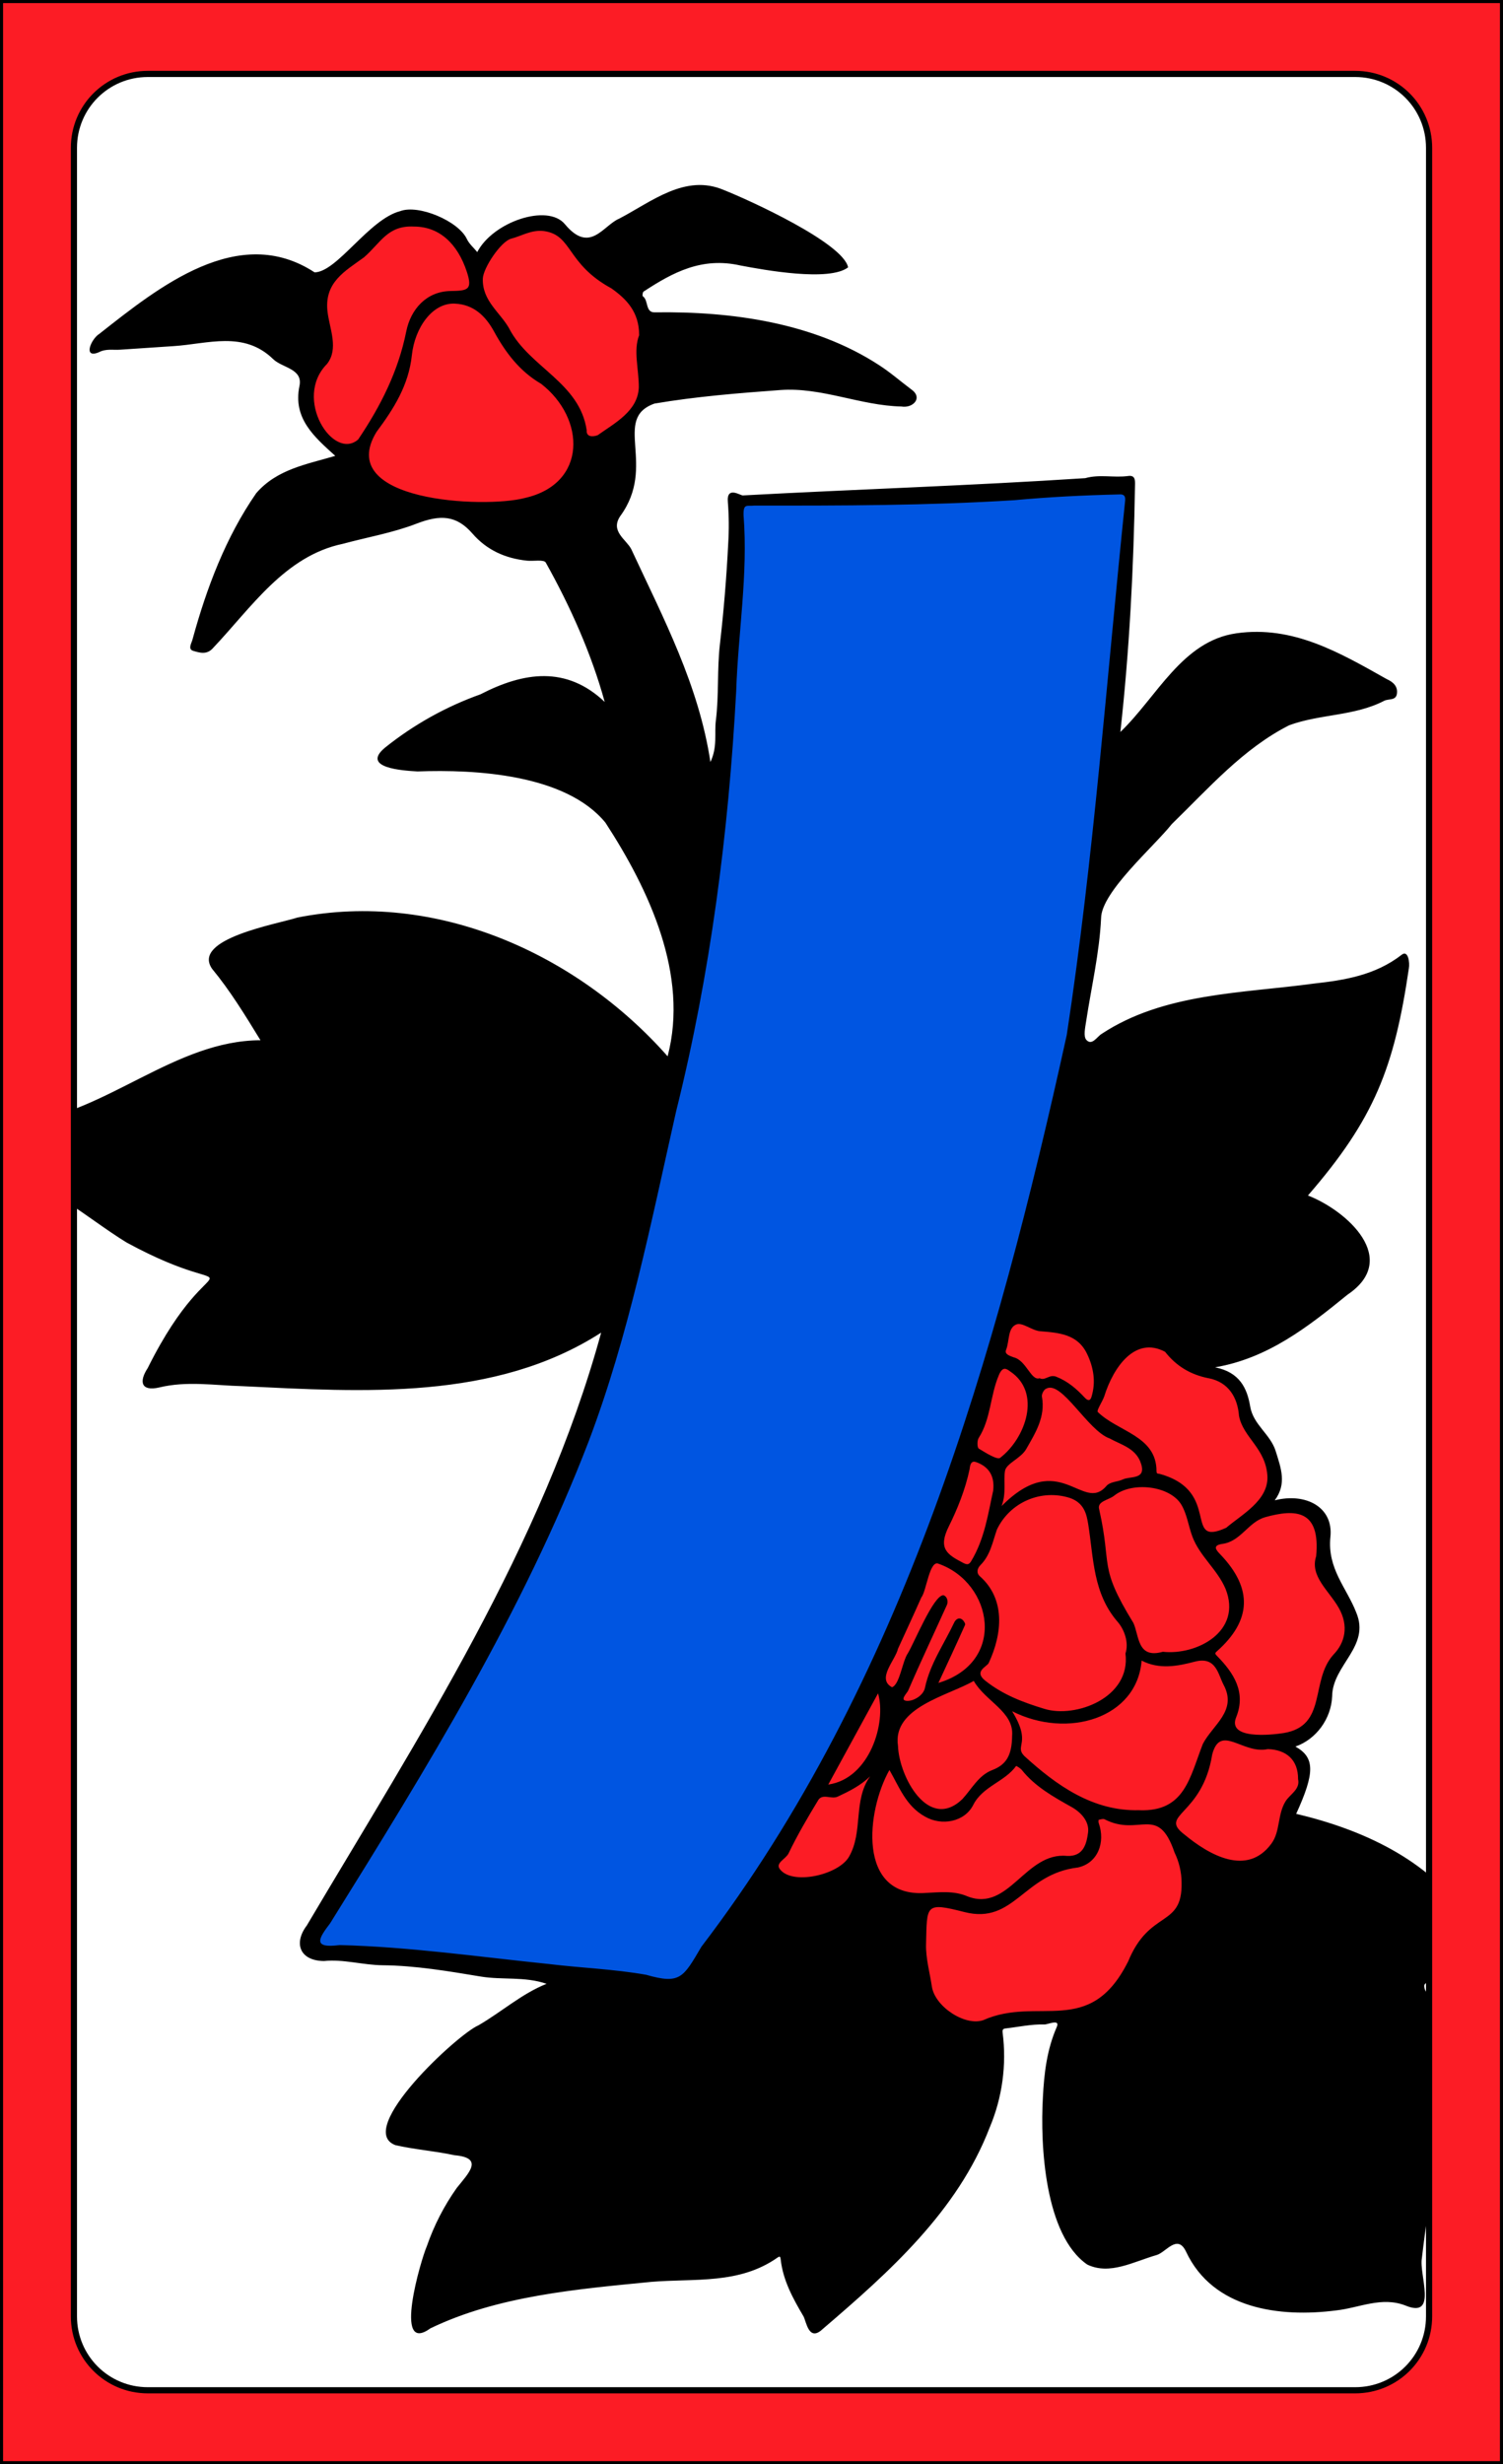
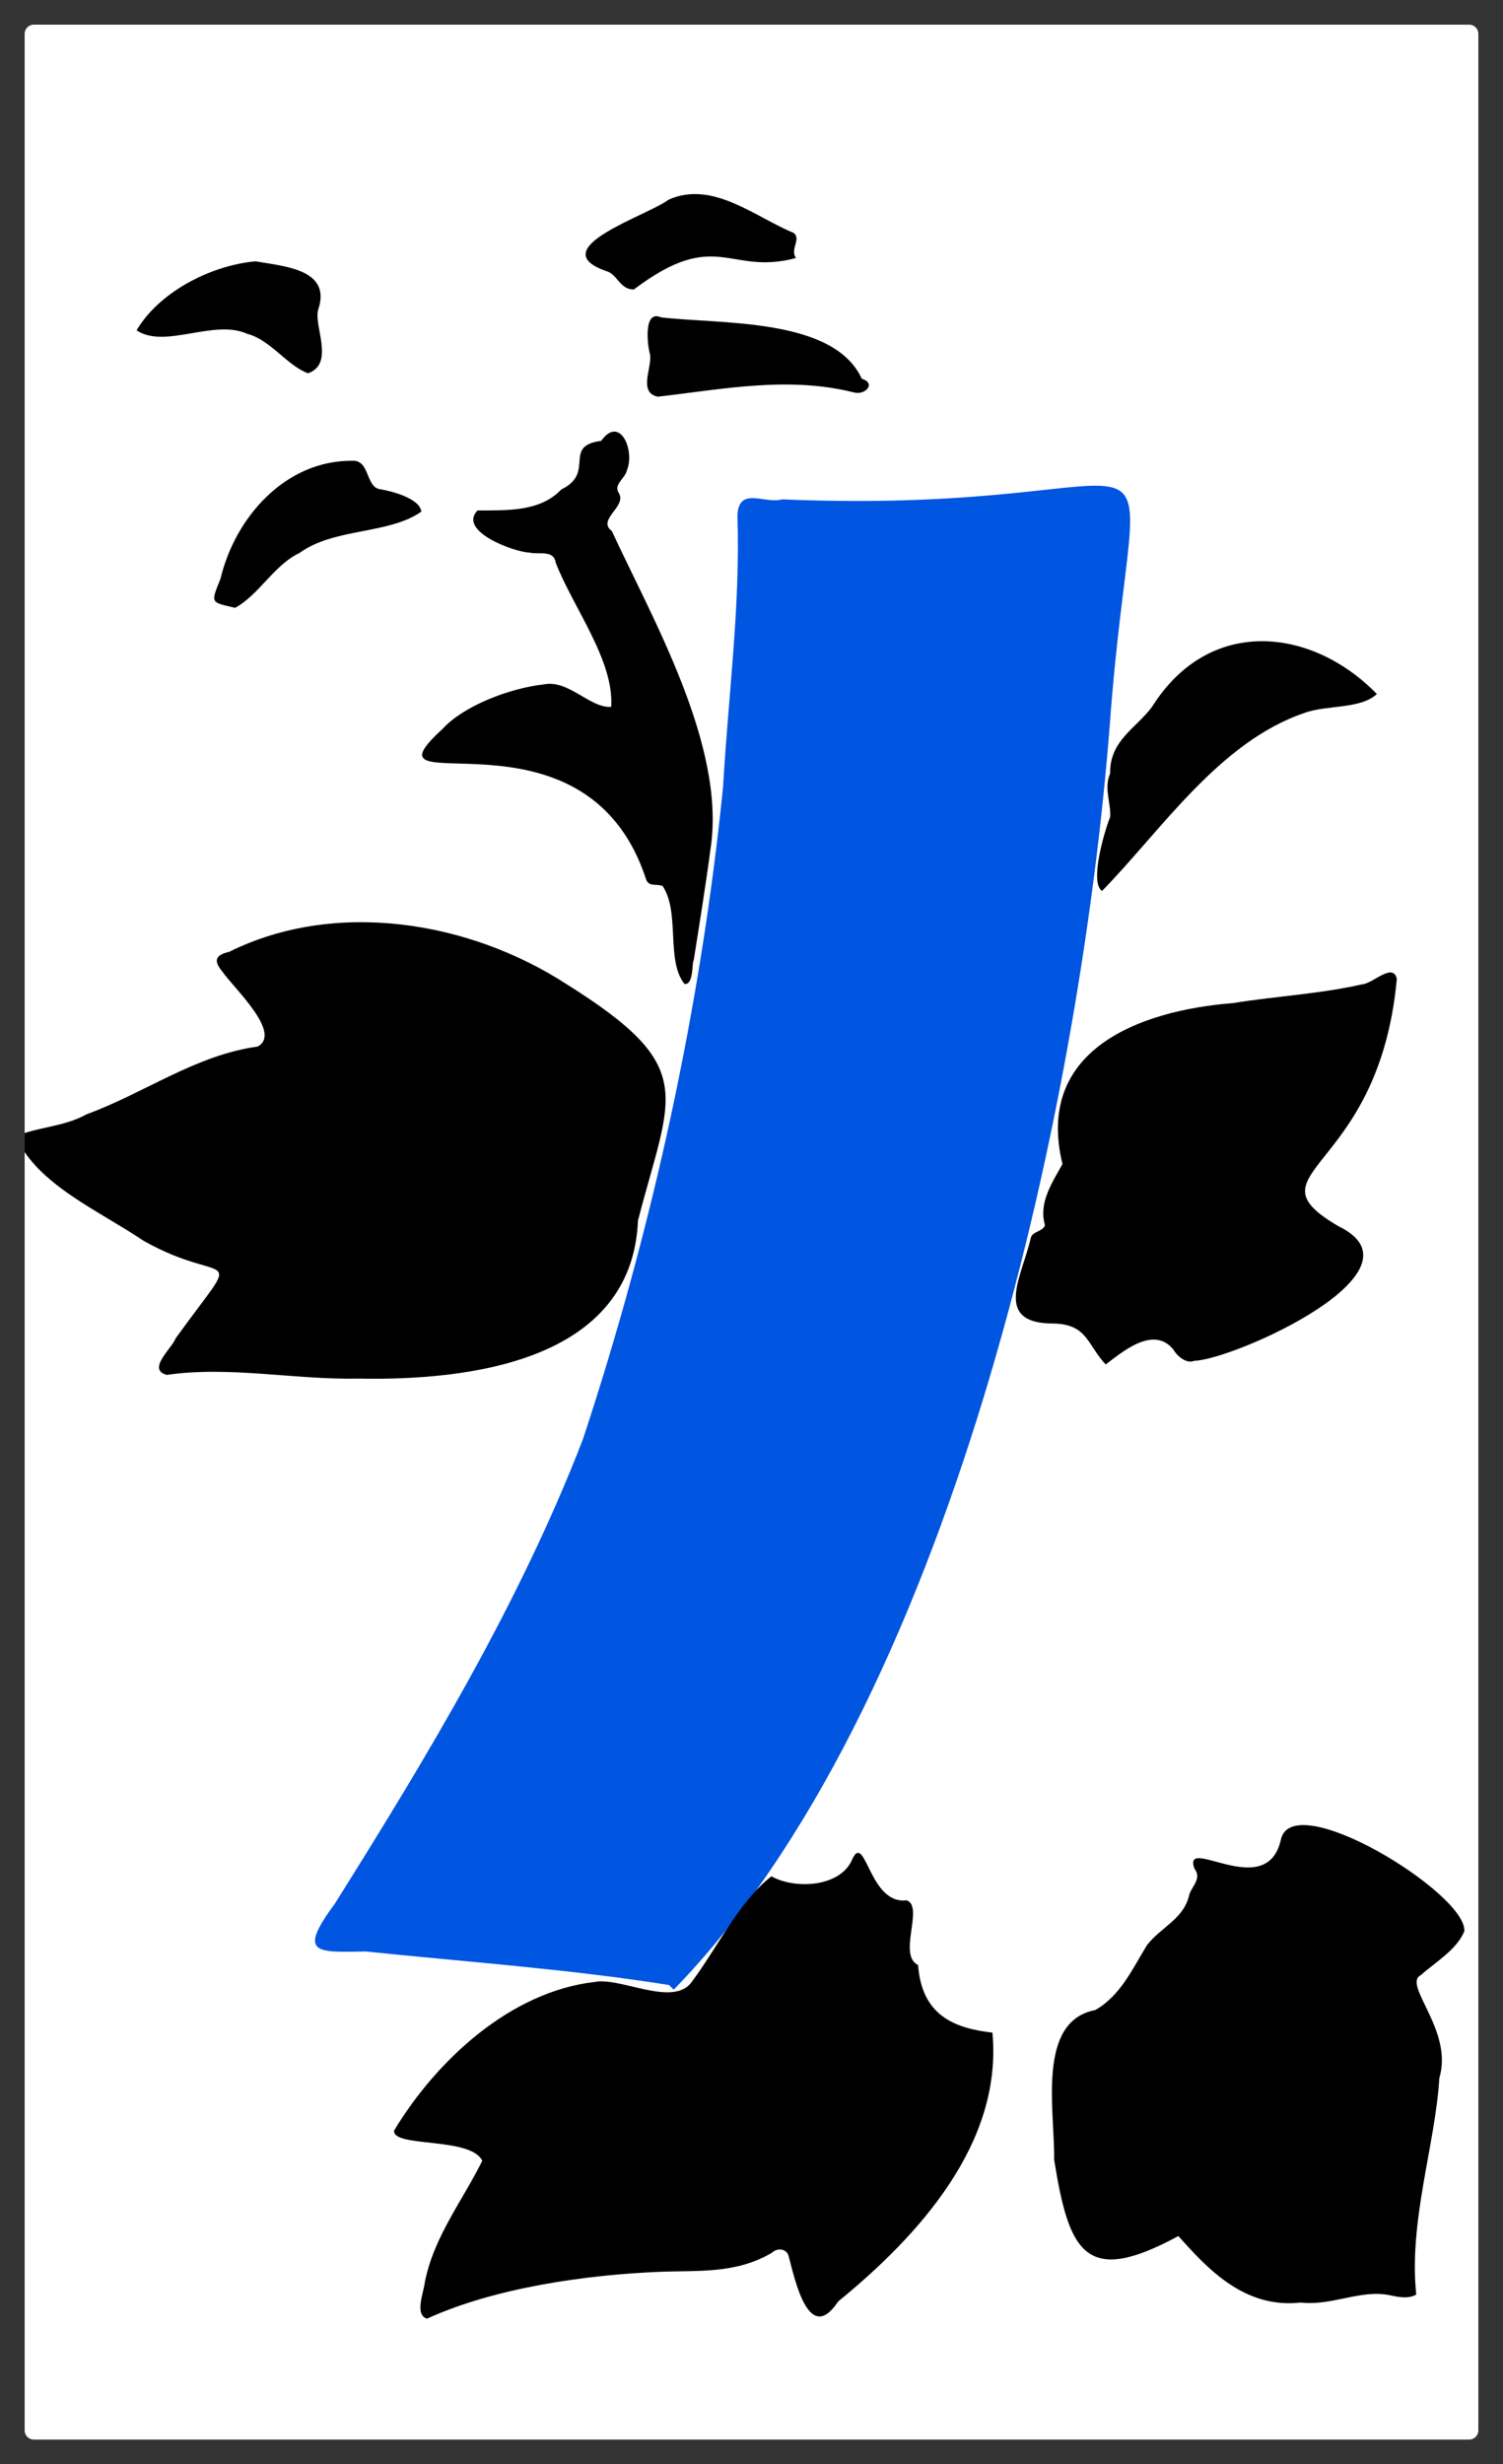
<svg xmlns="http://www.w3.org/2000/svg" version="1.1" viewBox="0 0 976 1600">
  <rect x="0" y="0" width="976" height="1600" fill="#333333" stroke="none" />
  <defs>
    <style>.cls-1{fill:none;}.cls-2{fill:#fff;}.cls-3{clip-path:url(#clip-path);}.cls-4{fill:#0055e1;}.cls-5{fill:#000;}.cls-6{fill:#fc1c25;}.cls-7{fill:#000;}.cls-8{fill:#000;}</style>
    <clipPath id="clip-path">
      <path class="cls-1" d="M960,22V1578a6,6,0,0,1-6,6H22a6,6,0,0,1-6-6V22a6,6,0,0,1,6-6H954A6,6,0,0,1,960,22Z" />
    </clipPath>
  </defs>
  <g id="Paper_Backing" data-name="Paper Backing">
    <path class="cls-2" d="M960,22V1578a6,6,0,0,1-6,6H22a6,6,0,0,1-6-6V22a6,6,0,0,1,6-6H954A6,6,0,0,1,960,22Z" />
  </g>
  <g id="Wikipedia_Cropped" data-name="Wikipedia Cropped">
    <g class="cls-3" clip-path="url(#clip-path)">
      <path class="cls-4" d="M434.47,1288.88c-65.17-10.39-131.57-15-197-21.8-31.77.49-44.58,2.15-20.15-30.85,60.57-96.47,120.21-195.52,161.2-301.72C423.65,798.07,455.3,653,469.59,510.36c3.29-58.52,11.3-117.11,9.26-175.64.85-19.33,17.88-7.23,28.91-10.49,274,11.47,229.55-79.86,212.94,145.82C701,724.1,616,1108.86,437.47,1291.88Z" />
      <path class="cls-5" d="m277.27 1505.5c-8.3-2.54-2.08-17-1.43-23.51 5.72-29.48 24.42-52.92 37.32-79-7.41-15.81-58.8-8.33-57.2-19.73 27.73-45.9 75.68-90 129.78-96.32 16.78-3.54 49.71 15.79 62.62 1 17.2-22.61 31.31-53.17 52.57-69.66 15.65 8.74 45.5 7 52.71-11.56 8.42-16.9 11 30.19 35 27.13 11.74 3.68-6 35.78 7.52 42 2.41 32.69 23.4 41.06 48.28 43.92 6.78 71.68-47.63 131.7-100.2 174.6-19 28.72-28-14-32.13-29.54-1.4-5.09-7.59-5.36-10.92-2.09-23.74 14-48.62 11.26-73.71 12.37-46 1.93-105.8 10.09-150.21 30.39zm567.37-10.46c-36.58 4.09-60.44-21.94-79.46-43.19-60.1 32.6-70.94 11.23-80.66-49.64 0.55-31.1-11.74-89.79 26.74-97.11 16.3-9.34 24-26.48 33.57-42.16 9.54-12.19 24.15-16.91 27.56-33.18 2.18-5.65 8-10.33 3.25-16.45-8.1-22.56 46.36 21.67 56-18.24 6.4-36 121.17 34.39 119.25 58.88-5 12.1-18.76 20-28.22 28.47-12.33 6.06 21.32 35.85 12 66.73-2.65 43.64-20 93.09-15 140.67-4.65 2.83-10.65 1.84-16.23 0.65-19.6-4.43-37.92 6.89-58.8 4.57zm-611.77-599.92c-41.21 0.86-84-8.35-124.5-2.41-13.32-3.43 3.23-17.14 5.71-23.76 45.37-62.89 34.26-32.3-20.77-63.27-29.45-19.85-69.07-36.48-83.06-67.79 13.48-6.15 31.34-6.16 45.93-14.38 37.58-13.69 70.7-38.4 111.16-44 16.17-8.84-15.89-38.28-23.1-48.87-6.55-7.84-3.1-10.81 4.55-12.61 68.94-34.23 155.89-20.13 219.38 21.14 86.28 54.16 67.34 70.83 46.11 153.4-3.91 91.47-109.82 103.91-181.41 102.55zm485.13-9.18c-12.11-12.92-11.77-26-33.74-26.58-40.26 0.16-20.26-31.32-14.98-55.32 0.92-4.7 7.9-4.15 9.29-8.55-4.26-14.61 4.64-27.5 11.37-39.69-17.9-73.38 48.45-99.56 110.91-104.52 27.9-4.53 56.32-5.89 83.87-12.21 6.39-0.21 20.09-14.58 22.33-3.4-11.82 127.4-99.48 124.48-37.79 160.58 60.32 29.12-67.77 86.52-93.77 87.33-5.41 2.25-11.61-3.75-13.44-7.18-13.15-16.45-34.05 2.16-44.05 9.54zm-273.55-247.1c-12.15-15.21-2.71-46.27-14.12-63.5-4.1-1.85-9.24 1-11-5-39.77-120.48-190.17-43.86-132-97 13.58-15 43.7-26.53 65.63-28.93 16.23-3.42 30 15.45 43.93 14.57 1.94-30.22-24.57-64.18-36-93.52-1.3-8.77-10.91-5.13-17.11-6.68-9.51-0.23-46.74-13.73-33.71-27.32 20.18-0.08 40.81 0.7 54.44-13.67 22.47-10.81 0.45-28.34 25.89-31.53 12-16.94 22.1 5.93 16.67 19.19-1.2 5.44-9.15 9.17-5.05 15 4.8 8.81-14.6 16.92-4.71 24.36 25.65 55.67 73.81 138.63 64.26 205.07-3.24 24.59-7.35 50-11.15 73.94-1.19 0.12 0.3 16.04-5.97 15.02zm271.17-60.34c-8.12-5.31 1.32-38.23 5.25-48 0.71-8.85-4.2-18.6 0-28.25-0.35-21.45 16.81-29.29 27.22-43.29 37.26-59.34 104-51.55 146-8.34-10.67 10-33.06 7-47.09 12.32-55.37 18.78-93.35 76.77-131.38 115.56zm-562.94-183.84c-15.88-3.77-16.08-2.64-9.5-18.83 9.4-39.77 42.07-77.14 85.85-76.65 11.11-0.43 8.42 16.95 17.59 18.43 7.8 1.26 25.93 6 27 14.57-21.05 14.95-56.51 10.38-79.17 26.89-16.45 7.72-26.28 27.2-41.77 35.59zm274.5-137.08c-13.72-2.77-2.49-20.91-5.42-28.75-1.38-5.92-3.87-27.81 7.56-22.76 39.21 4.56 112.06 0.1 130.29 39.85 9.57 2.92 2.27 10.85-5 8.91-42.47-10.69-84.44-2.24-127.43 2.75zm-227.18-15.21c-13.58-5-24.44-21.76-39.32-25.56-21.7-9.94-53.52 10-72-2.3 14-23.88 46.46-41.91 77.14-44.83 19 3.24 49.19 5.26 41 30.79-3.82 9.87 11.18 35.73-6.82 41.9zm211.63-54.42c-9.32 0.11-10.7-10.08-17.91-11.9-42-14.67 26.75-36 40.42-46.38 28.5-12.79 56.1 11.19 81.22 21.56 5.16 4.14-2.56 10.5 1.52 16.3-43.73 11.73-51.42-20.22-105.27 20.42z" />
-       <path class="cls-6" d="M633.56,1316.37c-54.08-6.51-24.68-65.79-39.62-83.41-24.41,3.54-27-36-39.77-24.51-6.47,16.27-66.56,22.9-48-4.44,26.42-45.13,53.06-87,73.37-135.3,20.1-42.11,36.74-85.92,51.5-128.64,3.18-19.68,13.27-41.58,18.51-60.32-.87-11.63,5.37-31.48,20.37-21.57,14.41,5.43,30.87.54,39.61,19.06,2.25,3.94,2.46,10.69,8.31,10.6C728,882.67,734,869,746.41,871c16.06-.74,22.21,19.35,39.26,19.85,13.31,2.64,21.67,12.82,22.92,27.93,4,12.71,19.59,26.5,18.48,39.95-10.22,32.35,12.27,11.39,26.1,25.65,11.45,16.94-1.68,38.38,19.74,57.63,6.85,12.16,5.34,25.21-4.07,34.91-12.73,14.88-5.47,43.09-27.58,50.06a6,6,0,0,0-1.61,10.13c10.19,8.52,9.6,26.46-1.47,34.47-5,8.4-3,19.45-9.35,27.73-19.44,33.18-57.82-12-59.38,10.09,11.87,37.35-24.31,39.31-33.51,66.26-21.91,48.37-64.9,26.59-102.38,40.67ZM311.94,329.91c-30.29.11-70.69-5.57-79-36.6-29.54-.17-44.32-37.38-23.67-59.58,6.32-8,.72-20.47-.47-30.38-7.88-18.87,42.64-62.18,57.86-59.92,26.62-7.76,36.2,37,47.73,24.23,10.37-17.29,22.16-21,39.37-21.61,22.91,5.43,24.21,29.56,45.62,37.91,27.88,20.25,16.2,31.55,18.69,55.27,6.05,22.87-13.93,42.46-33.07,47.93-3.66-.65-7.8,1-8.27,5.13C373,321.88,338.84,331.41,311.94,329.91Z" />
-       <path class="cls-7" d="m923.33 1466.2c-2 10.58 10.54 39.52-10.63 30.78-15.55-6.08-30.18 1.56-45.15 3.18-36.5 4.68-79.83-0.86-97.32-38.07-5.63-12-13 0.34-19.21 2.11-14.89 4.26-30.32 13.21-45 6.16-27.57-19.07-30.61-77.36-28.8-108.54 0.78-15.46 2.54-30.87 9-45.69 2.41-5.51-5.85-1.58-8-1.65-8.38-0.28-16.82 1.62-25.26 2.58-1.92 0.22-2.07 1.19-1.89 2.7 2.697 20.991-0.229 42.321-8.48 61.81-20.83 54.17-65.13 93.65-108.29 130.6-9.23 8.84-10.74-5.13-12.59-8.26-6.71-11.38-13.29-23.28-14.76-36.94-0.16-1.48-0.4-2.32-2-1.17-25 17.61-53.9 13.44-82 15.8-47.93 4.72-99.63 9-143.46 30.18-24.69 17.89-5.95-45.15-2.33-53.31 4.66-13.484 11.213-26.238 19.46-37.88 7.9-9.84 17.81-19.54-1.54-21.22-12.65-2.76-25.72-3.65-38.33-6.55-26.66-10 40.41-72 53.84-77.74 15-8.64 28.19-20.58 44.33-27-14.15-4.9-28.65-2.38-42.74-4.72-21.07-3.5-42.39-7.12-63.63-7.33-13-0.12-25.44-4.06-38.21-2.74-15.6-0.19-19.91-11.47-11.09-23.12 72.75-122.84 153.24-246.44 191.12-384.9-69 44.37-154.6 38.51-233.09 34.76-18-0.48-36-3.52-53.92 0.85-12 2.72-13.1-4-7.45-12.58 44.49-89.49 67.23-37.48-13.76-81.58-13.31-8.18-25.86-18-38.93-26.33-14.93-9.54-25.8-21.93-36.52-35-9-10.91-4.77-16.53 8.59-16.5 54.32-6.87 98.71-53.35 153.85-53.46-10.14-16.56-19.71-32.21-31.44-46.41-13.49-19.55 42.58-29.05 55.44-33.26 89.72-17.78 181.25 23.17 240.39 90.09 13.88-52.74-12-108.1-40.41-151.73-25.82-31.44-84.31-34.63-122.06-33.23-9.42-0.54-37.08-2.24-20.95-15.52 18.566-14.877 39.483-26.554 61.89-34.55 28.11-14.52 55.76-18.65 80.67 4.94-8.64-31.41-22.38-62.08-38.29-90.51-1.3-2.11-8-0.77-12.21-1.21-13.94-1.46-26-6.8-35.34-17.55-10.4-12-20.86-12.46-36.37-6.47-15.32 5.93-31.82 8.76-47.77 13.07-37.77 7.89-59.52 41.49-84.46 67.79-4 4.49-8.73 2.91-12.74 1.73-3.71-1.09-1.09-5-0.48-7.4 9.08-33.25 21.57-66.43 41.39-95 13.51-15.62 32.87-18.74 51.31-24.21-13.62-12.33-27.71-24.34-23.22-45.53 2.21-11.12-11.23-11.58-17.1-17.28-19.14-18.61-42.51-9.88-64.65-8.45-11.633 0.753-23.253 1.53-34.86 2.33-4.54 0.31-9.1-0.78-13.64 1.63-10.5 4.44-5.31-8.42 0.27-11.93 38.51-30.32 90.37-72.27 139.78-39.92 14.65-0.23 35.38-34.61 55.62-39.76 11.87-4.5 37.79 6.43 43.26 18.11 1.49 3.18 4.46 5.68 6.74 8.48 10.21-19.66 45.65-31.66 56.88-18.15 16.34 19.72 24.87 0.73 35.45-3.64 20.83-10.87 42.76-29.28 67.86-18.48 16.43 6.5 77.37 34.3 80.63 50.18-12.26 9.45-54.52 1.72-69.91-1.2-25.05-5.67-43.85 4.44-62.92 16.95-0.6 0.4-0.87 2.72-0.49 3 3.89 2.66 1.42 10.82 8 10.47 49.79-0.71 103.07 6.69 145.36 34.23 7.35 4.72 14 10.56 21 15.8 7.7 5.4 1.2 12.4-6.49 11.11-26.61-0.6-51.74-12.65-78.54-10.69-27.34 2-54.75 4.21-81.72 8.78-27.72 9.83 1.81 40.24-22.3 73.14-6.54 9.82 3.87 15 7.19 21.36 21 45.13 43.85 88.28 51.41 138.24 4.71-9.94 2.49-18.65 3.53-26.94 2.06-16.43 0.75-33.24 2.63-49.49 2.52-21.79 4.3-43.68 5.4-65.48 0.562-8.934 0.485-17.897-0.23-26.82-1-10.8 8.14-4.26 9.73-4.37 74.1-4 148.46-6.37 222.34-11.21 9.34-2.66 18.66-0.12 27.93-1.41 4.53-0.64 4.47 2.8 4.38 6-0.85 53.61-3.6 106.92-9.5 160.23 23.78-22.8 40.16-59.11 75.33-64.09 36.8-5.23 67.07 12.55 97.71 29.78 4.27 1.91 7.31 4.82 6.5 9.69-0.72 4.34-5.45 2.92-8.21 4.36-19.29 10-41.58 8.51-61.68 15.87-30 15.19-52.39 41-76.24 64.17-11.61 14.64-45.75 44.09-45.93 61.09-1.07 22.63-6.32 44.65-9.7 66.94-0.62 4.08-1.91 9.91 0.14 12.12 3.64 3.92 6.86-2 9.8-3.84 40.37-26.71 91.23-26.37 137.7-32.72 20-2.2 40.14-5.4 57.29-18.75 4.2-3.28 5.31 5.17 4.63 8.85-9.49 64.49-22.41 97.71-65.53 147.47 25.4 9.89 60.13 41.25 25.68 64.41-26 21.22-51.89 41.34-86 47.16 16 3.16 20.84 13.59 22.82 25.45s13.13 17.91 16.57 29 7.31 21.18-0.63 31.9c20.24-5.1 38.15 4.45 36.15 23.73-2.15 20.64 10.59 33.13 16.76 49.1 9.34 22.23-15.45 34-15.64 54.47-0.61 14.49-10.29 27.85-23.84 32.59 12.68 7.1 12.72 16.92 0.49 43.67 42.67 10.1 85.42 29.37 111.13 66.67 6.11 8.42-0.73 23.87-10.56 29.14-6.5 3.49-11.61 9.62-17.07 14.85-0.67 0.63-0.19 3.38 0.64 4.53 11.41 15.84 17.31 33.45 15 52.89-4.98 40.15-12.84 80.09-17.51 120.41zm-498.33-1239.8c43-2 85.85-5.66 127.14 11.3-10.49-9-21.85-14.4-32.6-15.86-29.66-6.11-58.9-12.93-89.53-10.87-1.6 0-4-3.31-4.38-1.19-1.08 5.39-0.78 11.07-0.63 16.62zm0 24c0.56 2.39 0.13 3.6 3.63 3 20.33-2.93 40.92-4.12 61.24-7.17 13.45-2 26.95-2.7 40.2 0.22 9.51 2.1 18.69 5.44 30.25 4-36.09-18.1-75.89-19.93-115.4-15.78-10.92 1.38-24.68-4.37-19.92 15.74zm398.37 885.26c-16.4 3.65-30.88-16.8-36.2 3.52-6.46 40.07-35.34 38.85-18 52 16.13 13.34 40.71 27.36 56.45 5.86 5.83-7.89 3.84-18.88 9.18-27.46 3-4.74 9.59-7.72 8.13-14.39 0.07-12.64-7.71-19.08-19.59-19.52zm-292.11 33.27c-6.82 11.22-13.49 22.6-19.17 34.42-1.78 3.7-8.63 6.18-5.79 10.12 7.81 10.86 38.14 4 45-7.85 9.43-16.4 2.48-36.43 13.72-52.25-6.3 6.11-13.58 9.66-21 13.16-4.25 1.98-9.91-2.32-12.79 2.41zm38.94-69.48c-11 20.14-21.69 39.69-32.35 59.26 26.95-3.89 37.9-40.13 32.32-59.25zm-70.44 123.22c-4.86 5-10 10.91-13.25 16.92-9.16 17.07-23 30.51-34.15 48.87 4.33-4.47 8-2.05 11-2.66 53.89-13 63.78 39.66 93.77 18 17.78-16.62 36.17-39.83 31.08-66-18.29-2.27-26.48-14.12-30.55-30.87-0.59 13.21-31 24.52-41.9 21.09-5.43-2.27-14.32-7.1-16.03-5.34zm100.58 6.45c9.3-0.39 18.9-1.74 27.94 2.19 26.86 10.45 37.51-29 64.64-26.27 10.81 0.49 12.67-8.14 13.62-15.09 1-7.17-4.49-13.18-10.66-16.64-11.93-6.71-23.79-13.28-32.49-24.26-1.028-1.012-2.222-1.841-3.53-2.45-7.48 10.41-21.71 13.17-27.87 25.34-5.61 11.09-20.53 13.81-31.34 7.55-12.33-6.84-16.63-19.06-23.08-30.25-14.9 26.43-21.1 82.32 22.74 79.89zm130.52-155.59c2.32-7.15-0.85-15.56-5-20.36-16.15-18.58-15.66-41.26-19.17-63.25-1.08-6.72-2.59-14-11.85-17.28-18.719-6.021-39.006 2.731-47.47 20.48-2.82 8.12-4.27 16.64-10.61 23-2.39 2.41-2.74 5.33-0.43 7.37 16.5 14.63 14.75 36.87 5.72 56.26-1.15 2.47-9.92 5.39-2.32 11.45 11.56 9.22 24.57 14.12 38.54 18.37 20.1 6.18 56.22-7.16 52.56-36.03zm-98.5 17.87c-16.89 9.74-53 17.13-49.23 42.21 0.69 19.89 19.75 55.55 41.73 34.62 6.15-6.67 10.61-15.53 19.37-18.89 9.2-3.52 12.85-9.51 13-22.28 1.35-15.64-17.23-22.24-24.9-35.65zm103.46-38c4.06 8.36 2.37 23.87 19.28 19.09 22 2.41 51.84-13.18 40.71-40.92-5.38-12.63-16.79-21.15-21.54-33.94-2.53-6.82-3.47-14.47-7.1-20.58-7.38-12.42-32-15.3-43.71-5.88-3.5 2.8-11.18 3.57-9.71 8.77 8.53 37.6-0.75 36.28 22.04 73.51zm4.7-104.3c-3.6-8.92-12.45-11-19.88-15.09-14.33-5-31.3-38.17-41.35-32.31-1.37 0.45-3 3.55-2.7 5.12 2.39 13.16-4.17 23.46-10.17 34-3.51 6.2-13 9.29-13.8 14.24-1.1 6.6 1 14.23-2.2 22.81 37.58-37.82 52.58 4.62 67.86-12.82 2.53-3.15 7.46-2.79 10.78-4.43 4.66-2.34 16.27 0.52 11.43-11.47zm-34.62-70.05c-6.17-12.88-18.23-13.69-30.49-14.7-5.32-0.45-11.49-5.94-15.42-4.4-5.74 2.24-4.38 10.86-6.69 16.53-1.16 2.87 2.44 3.83 4.87 4.81 8.33 1.92 11.33 15.53 16.94 13.58 3.59 1.84 6.22-2.71 10.73-1 7.61 3 13.23 7.9 18.52 13.57 1.86 2 3.52 2.4 4.37-0.32 3.02-9.7 1.44-19.18-2.83-28.07zm-57.26 13.79c-5.67 13.26-5.16 28.37-13.11 40.83-1.1 1.71-1 6.24 0.07 6.91 4.43 2.71 12.1 7.48 13.85 6 16.5-12.66 27.2-42.39 6.44-56.18-2.51-1.88-4.81-3.29-7.25 2.41zm-15 56.44c-3.72-1.26-3.82 3.62-4 4.61-2.74 13.05-7.88 25.89-13.5 37.16-7.24 14.51-1 18.32 9.13 23.63 2.55 1.34 3.88 1.44 5.3-0.9 9-14.83 11.18-31.71 14.39-46 1.04-9.65-2.96-15.6-11.32-18.53zm-23.93 66.17c-6.09-3.32-8.06 17.7-11.43 21.77-4.93 11.15-10.08 22.2-15.15 33.29-1.78 7.6-14.09 19.56-3.88 25 5.09-1.84 6.66-16.86 10.31-22.09 4-6.57 16.83-38 23.07-37.63 2.12 0.47 3.4 3.78 2.28 6.25-8.36 18.51-17.07 36.88-25.12 55.53-0.78 1.82-5.75 6.34-1.11 6.78 4.25 0.41 10.88-3.33 11.94-8.39 3.27-15.65 12.42-28.45 19-42.47 0.75-1.6 2.77-3.77 5.22-1.91 1 0.74 2.18 2.68 1.85 3.43-5.59 12.52-11.4 24.93-17.31 37.7 44.54-13.43 35.39-64.72 0.33-77.29zm130.07 159.91c29.63 1.16 32.78-21.26 41.32-43.06 6.37-12.32 22.49-21.49 13.48-38.33-3.61-6.77-4.81-18.68-18.63-15.09-11.35 3-23.22 5.24-34.61-0.67-3 37.42-48.05 51.15-84.1 32.88 12.93 21 1.32 22.18 7.84 29 20.92 19.12 44.73 36.1 74.7 35.24zm81.77-190.23c-10.84 3-15.8 15.66-27.62 17.28-7.16 1-4 4.24-1.36 7 21 22 20.26 42.77-2.46 62.86-1.31 1.16-1.13 1.59 0.2 2.94 10.86 11.05 18.91 23.45 12.5 39.59-6.24 14.79 22.49 11.74 30.67 10.47 28.76-4.69 17-34 32.49-51 7.43-7.67 10-18.52 3.45-30.16-6.39-11.33-19-20.65-14.75-33.65 2.88-30.34-13.47-30.81-33.12-25.36zm-36.66-90.23c-11.74-2.32-20.95-7.81-28.32-17.18-19.44-10.41-33.63 10-39.53 29-1.3 3.56-5.12 9.16-4.17 10.08 13.13 12.9 38.13 15.42 38.13 38.43 0 2.12 1.33 1.44 2.49 1.88 40.05 11.35 14.43 47.72 42.78 34.86 10-8.56 27-17.43 26.77-32.88-0.68-18.66-15.9-25.56-18.48-39.89-0.94-11.85-6.79-21.78-19.67-24.33zm-84.7-198.63c-4.47 15.55-9.5 32.46-10 48.63 9.35-13.52 16.27-28.85 24.91-42.85 0.77-1.32 2.84-1.89 4.3-2.82 0.37 2 1.68 4.4 1 5.82-8.77 17.56-18 34.9-26.77 52.47-4.72 9.44-11.39 18.12-12.79 29.9 13.73-7.12 26.75-13.68 39.56-20.62 4.08-2.21 10.2-4.88 10.93-8.3 3.47-17.2 33.53-73.91 52.31-73.06-0.09 1.32 0.35 3.24-0.36 3.88-18.83 18.59-27.6 41.21-41.36 64.4 41.21-22.16 77.08-48.67 113.14-77.81 2.55-2 5.21-4.53 8.81-1.93 1.56 1.12 1.48 2.45 0 3.72-26.09 24.79-51.06 41.65-82 63.76 19.35-2.32 35.87-4.38 52.42-6.22 2.1-0.23 5.5-0.06 6.24 1.17 4.36 7.1-26.11 7.27-30.72 10.94-15.66 5.88-33.3-7.11-47.94 5.72-23.8 15.93-50.51 27.44-75.35 41.75-0.82 0.44-3.51-0.79-2.36 1.7 8.08 5.47 19.55 7.21 29 9.7 7.27 1.25 15.55 7.78 21.35 3.64 20.71-14.13 44.66-26.95 70.37-26.91 5.71-0.06 8 6.46 1 6.25-20.1 2.91-37.82 12.3-55.85 20.78-1.57 0.74-2.6 2.65-3.87 4 25.82 7.07 53.36-0.35 79.8-1 2.59-0.21 3.6 1.62 4.21 3.38 0.18 0.54-1.68 2.51-2.76 2.65-40.63 7-74.32 9.28-114.18-3.41 19 25.32 49.14 24.87 76.21 31.94 0.06 0 0 1.46-0.2 1.54-13.21 7.27-27.23 0.38-40.85-2-17.6-4.21-34.27-12.89-44-27-8.14-11.79-20-10.66-29.35-16.75-0.19-0.13-1.75 1.08-2 1.86-2.76 10-5.89 20-7.85 30.23-0.94 5-7 11.31 0.8 15.37 5.64 2.91 12 3.86 18.62 4.66 16.29 1 28 10.14 33.26 26.55 1.63-1.27 3.94-2.2 4.79-3.87 6.15-12.08 34.84-17.34 42.76-3.65 1.48 2.55 5.26 6 7.31 5.63 17.9-3.47 35.52-6.63 52-16.51 18.09-10.86 35.47-22.32 50.68-36.72 4.36-4.11 14-9.65 2.1-18.56-11.33-8.5-21-19.18-34.06-25.51-3.3-1.6-6.65-5.18-4.13-8.87 12.5-18.64 28.3-35.47 39.3-55 12.07-26.55 21.38-54.39 24.4-83.64-56.19 26.71-124.18 8.31-178.62 42-8.61 5.56-20.63 8.75-24.21 18.94zm189.81-245.84c-63.3-17.77-90 1.38-133.66 44.76-9 8.85-14.6 21.67-24.43 29.15-17.31 13.16-10.16 31.67-16.33 50.17 30.66-38.21 84.15-102.18 130.53-115.46 14.18-3 28.46-5.6 43.89-8.62zm-165.14 52.19c-1.478 5.912-2.031 12.018-1.64 18.1 31.78-35.67 73.41-88.18 126.78-83.99 8.18 1.61 16.7 1.5 27 2.32-11.906-7.292-24.95-12.538-38.59-15.52-41.07-13.31-66.4 9.89-89.7 41-9.51 11.62-24.66 19.84-23.85 38.09zm-320.99-211.57c-4-17.43-10.3 3.72-17.89 0.92-6.67-2.47-5.73 8.87-6.39 13.46-2.43 11.88 29.88 13.81 24.28-14.38zm109-124.26c-38.63-20.91-76.39-16.73-110.11 11.8 17 18.86 18.77-24.3 76.42-15.16 11.87 1.5 23.42 4.86 33.74 3.4zm-128.5-1.36c9.81 14 18.45 2 25.87-1.95 13.3-7.05 26.27-15.42 40.94-18.15 21.33-4 40.89 6.43 62.34 9.46-24.44-9.82-50.2-33.23-77.66-21.57-17.32 8.68-34 18.68-50.9 28.18-1.58 0.96-2.26 1.65-0.54 4.07zm-53.6 48.11c13.2 25.14 45.64 34.8 50.21 65.8-0.36 4.51 4.06 4.43 7.19 3.2 11.12-7.94 26.18-15.67 26.66-31.19 0-11.89-3.64-23.77 0.21-33.7 0-15.28-8.35-23.53-18-30.41-29.41-16-25.13-34.58-43.78-37.21-8.26-0.98-14.26 3.11-21.26 4.91-6.72 1.72-18.28 19.11-18.47 26-0.45 14.54 11.36 21.87 17.29 32.64zm-231.24-10.34c21.35-7.83 43.19-16.05 66.05-17 13.64-0.75 24.69 9.61 37.21 13.93 0.38-5 2.5-13.62 0.86-14.4-39.53-24.91-69.79-5.09-104.12 17.47zm102.89 8.26c-36.5-31.25-70.51-8-109.8 2.72 23.46 1.75 46.2-8.54 69.39-1.13 12.51 4.48 22.06 13 31.83 21.45 2 1.69 5.15 4.39 6.61 3.79 5.09-2.09 6.73-23.51 1.97-26.83zm30.18 73.87c14.52-21.56 26-44.17 31.19-70.07 2.93-14.58 13.2-26 28.63-26.3 11.26-0.21 14.64-0.59 10.71-12.54-6-18.18-17.8-29.31-34.28-29.31-17.17-0.9-21.54 10.49-32.51 20-12.35 9-26.14 16.28-23.59 35.79 1.44 11 7.22 23.59-0.34 33.35-22.34 22.41 4.03 63.29 20.19 49.08zm-87.84 102.88c35.51-52 26.44-61.56 92.05-76.37-3.22-2.55-2.87-9.29-8.55-8.61-52.4 2.3-72.13 41.21-85.52 85.53 0.71-0.15 1.74-0.12 2.02-0.55zm123.51-58.27c-24.42-16.15-73-6.81-89 19.59-8.82 13.75-17.74 27.4-26.57 41.14 36.06-38.43 55.14-46.44 107-55.71 2.05-1.23 13.9-1.91 8.57-5.02zm72.38-6.57c40.86-9.12 39.72-51.74 10.71-74.18-13.84-8.07-23-20.14-30.53-33.93-5.47-10-13.18-17.6-25.52-18.12-14.7-0.61-26 15.9-27.86 33.51-2.09 19.61-11.83 34.84-22.93 49.76-27.83 45.4 70.04 49.81 96.13 42.96zm55.78 5.36c1.29-1.59 1.58-4 2.33-6-23.26 3.42-21.13-12.63-31.37-2.22-15 15.65-36.61 14.78-57.3 14.9 7.85 13.3 21 17.31 34.29 19.37 23.03 3.54 38.62-9.51 52.05-26.05zm-105.29 143.26c49.07-10.6 93.7-9.09 121.43 45.67-3.53-28-12.44-49.58-34.84-62.36-33.31-19.01-58.73 5.83-86.59 16.69zm134 97.76c-1.55-11.6-1.78-24.39-8.66-33.59-8-10.66-14.48-22.27-23-32.7-27.54-37-79.32-30.94-117.56-15 5.65 4.47 13 2 18.9 2 67.34 4.08 102.88 15.23 129.57 80.34 0.28-0.34 0.79-0.75 0.75-1.05zm19.44 65.1c4.53-28.49 9.22-57 13-85.55 1.35-10.58 4.66-21.84 2.45-31.76-4.87-21.84-11.81-43.34-19.49-64.4-11.71-32.09-24.54-63.8-40.31-94.17-1.69-3.27-2.33-17.49-13.09-8.06-6.585 5.784-14.332 10.091-22.72 12.63 44.42 85.16 70.79 175.61 80.16 271.31zm-42.12 190.61c2.23-11.43 6.89-22.52 7.91-34 0.49-5.47 14.37-17.58-4.94-18-17-0.36-35.16-7.82-48.3 11.58-5.8 8.56-19.79 13-22.72 21.75-9 27-27.73 51.6-55.49 60.83-5.48 1.5-7.37-4.39-2.25-6.49 21-9.7 38.63-27.75 46.53-50-45.73 26-95.72 44.7-147.67 53.17-1.52 0.25-4.44-2.06-5.08-3.78-0.85-2.31 1.91-1.25 3.1-1.55 34.89-7.08 65-19.24 99.8-31.2-28-7.37-51.71-1.94-79.08 1.33-2.19 0.25-4.94-0.2-5-2.79 0-1.11 2.81-2.75 4.59-3.24 18.64-7.1 38.13-5.63 57.54-7 14.05-0.35 26.58 11.53 42.17 1.44 23.43-15.15 48.83-27.28 68.47-48-49-0.36-102.35-17.11-147.18 10.7-7.78 6.63-57 28.24-63.6 16.85-1-2.36 2.34-3 4.26-3.61 26.09-5.06 45.77-16.46 73.46-28.94-39 3-71.6-0.34-109.72-1.57-11-1.48-29.93-0.19-36.19-11 38.53 1.63 76.51 2.84 115.37 4.91 27.52-0.1 54.78-1.68 82.44-1-31-23.75-70-32.84-105.82-45.83 15.21-11.97 68.5 15.74 86.48 22.03 15.15 6 22.92 23.15 41.51 23.57 21.22 0.48 42.38 3.32 64.27 5.19-2.05-3.68-3-7.9-5.6-9.59-9.91-6.45-14.29-17.69-22.87-25.15-6.74-5.88-12.2-15.42-20.86-16.47-19.92-3-80.56-9.27-90.81-25.39-0.17-0.52 2.86-3 3.36-2.7 23.69 11.22 50.74 12 76 18-16.62-11.1-31.71-23.89-50.39-30.55-10.64-3.8-18-13.35-29.09-16.63-3.23-0.95-10-1.33-7-7.23 2.49-4.9 7.74-0.34 10.44 0.92 27.87 15.69 58.7 26.72 83.78 46.8 11.78 9.53 23.07 19.65 35.67 30.44-11.35-27.3-20.95-54.83-42.13-76.21-2.67-2.71-0.47-6.82 3.21-4.34 9.61 5 15.6 13.6 21 22.44 8.7 14.32 16.75 28.91 21.56 45.28 2.33 7.93 1.69 16.85 4.63 23.36 3.77 8.35 11.23 15.72 17.23 23.26 10 12.59 28 3.88 40.78 11.3 3.59-14.68 7.31-29.33 10.49-44.1 1.61-7.55 5.72-17.39 2.64-22.63-40.39-60.52-119.47-97.5-191.27-98.75-29.82-0.49-59.59 4.66-86.79 18.65-1.39 0.71-10.22 0.27-4.22 6.22 14.2 14.1 23.21 31.64 33.13 48.57 2.24 3.82 2 7-4.26 6.94-41.65 1-76.63 28.72-114.72 42.53-14.55 5.83-28.83 12-44.67 13.31-1.48 0.12-4.15-0.49-1.65 2.39 3.82 4.39 7.18 9.31 11.56 13 32.93 26.22 67.81 53.36 109.29 63.87 5.14 1 12.28-1.82 15.05 4.36s-3.7 11-6.87 13.85c-15.52 14.1-24.52 32.66-36.19 49.37-0.43 0.88-1 2.95 0.8 2.7 69.88-7.09 141.64 13 211.2-5.41 32.47-9.41 72.59-21.1 82.71-57.76zm-46.07 449.76c21 2.56 42.23 3.29 63.22 7 22.2 6.39 24.1 1.72 35.86-18.22 131.31-172 191.44-383.78 237.25-592 17.51-114.82 25.87-230.82 37.85-346.3 0.36-2.92 0-5.07-4.19-4.67-22.59 0.53-45.11 1.64-67.64 3.73-56.15 3.52-112.51 3.58-168.81 3.5-4.94 0.57-7.31-1.64-7.08 6.38 3 38.29-3.53 75.94-4.79 114.1-4.92 91.86-16.75 183.53-39 272.8-16.23 71.86-30.61 145.19-56.79 214.3-42.57 110.8-105.33 212.48-167.88 312.92-7.35 9.69-11.88 16.48 6.18 14.16 45.43 1.13 90.66 7.69 135.82 12.3zm279.61 45.93c-25.78 3.79-41.42-21.77-43.72-44.73-3 7.25-9 17.47-14 22.39-25.74 29 27.35 35.11 20.58 105.14 0 1.76-0.87 5.22-4.28 5.1-6.58 1-3.48-28.13-5.71-34-1.71-13.17-5.81-25.58-15-36.89-2.66 20.34-1.16 39.77-6.68 58.58-5.57 14.54-8.78 52.41-22.36 59.43-3-0.37-2.18-3.32-1.75-4.82 8.41-22.65 12.07-46.69 17.82-70.11 0.26-1.17-0.3-2.51-0.48-3.78-13.49 13.09-25 28.87-31.73 46.82-0.6 1.76-4.46 3.79-6.35 3.41-7.25-3.26 13.08-34.69 17.8-38.77 7.36-7.91 16.16-15.56 20.35-25.08 6.31-14.3 1.58-30.44 2.2-45.78 0.1-2.59-1.55-5.89-5.94-2-5.74 5-13.13 8.19-18.65 13.39-5.91 5.55-15.53 6.75-18.87 14.46-8.62 26.33-17.6 53-37.48 73.34-2.09 2.25-2.07 8.58-7.09 4.78-4.62-3.51-0.23-7 2-10 13.61-19.78 28.79-41.17 33.82-64.59-18.38 10.85-38.54 21.22-55.27 34-2.17 13.38-32.22 65.27-45.69 65-2-0.4-1.51-3.72-0.15-5.56 12-16.69 27-32.9 33.47-52.44-11.42 3.2-20.1 11.09-30.14 16.68-22.38 12.47-44.61 25.08-61.67 44.85-1.28 1.49-2.2 4.6-5 2.52-9.82-6 34.89-41.35 42.94-45.26-3.42 0-5.71-0.6-7.49 0.1-16.4 6.46-32.75 13.067-49.05 19.82-2.73 1.67-9.4 5.56-9.33-0.4 14.44-13.89 42.46-23.26 62.32-28.35 9.15-1.85 19.49 2.23 27.71-5.24 19.58-13.53 39.91-22.41 61.74-35.13-20.86-3.43-38.26 4.22-56.33 5.79-2.27 0.2-5-0.18-5.12-1.29-0.73-11 56-16 65.95-15.53 4.31 0.11 9.45 1.32 12.8-0.53 13.57-7.51 26.59-16 40.9-24.83-30.16-2-57.42-4-86.6 1.67-12.85 2.06-27.81 0.7-33.59 17.21-1.068 2.745-2.935 5.107-5.36 6.78-8.27 5.81-39.67 28.37-48.08 19.18-0.53-3 3.31-4.28 6-5.4 14.9-6.59 31.54-13.66 39.45-29-1.35-0.29-2.87-1.14-4-0.79-13.76 3.66-26.84 10.78-41.44 9.47-2.44-8.58 49.63-20.28 57.81-21.79 33.44-8.59 69.22-6.51 103-6.43-26.68-34.8-71.22-7.13-106-18.1-22.27-4.68-43.95-6-63.41 5.48-35 23-72 46.16-91.27 85.24 19.88-1.78 38 5.14 56.06 11.94 5.09 1.91 7.51 4.13 2.72 10-21.49 27-38.57 59.69-41 94.5 46.63-21.42 99.4-27.43 150.06-30.41 24.44-1.09 49.26 1.66 71.84-11.81 4-2.38 11.57-11.61 15.27-0.59 4.72 12.6 6.6 32.22 16 41.5 54.52-39.06 107.37-100 112.42-171.15 0.36-4.79-0.81-9-6.95-7.99zm96.45-47.26c14-34.55 35.47-21.77 34.83-51.52-0.032-6.77-1.59-13.446-4.56-19.53-10.83-31.73-22.68-9.88-45.43-21.58-1-0.49-2.58 0.06-3.85 0.35-0.176 0.719-0.155 1.472 0.06 2.18 4.41 12.38-0.52 25.93-13.59 28.77-35.47 4.16-41.19 37.13-73.56 28.94-25.78-6.58-24.36-4.71-25 21-0.22 9.06 2.42 18.2 3.77 27.3 1.94 13.06 21.51 25.93 33.33 21.89 35.77-15.94 69.02 11.7 93.95-37.8zm198.27 74.83c7.36-46.37-29.2-57.33-11.87-68.53 5-3.38 10.71-6.85 13.71-11.75 4.66-7.59 23.75-10.2 8.75-25.71-23.17-24.93-52.14-44.4-86-50.34-6-1-14.8-13-19.85 3.84-8 26.36-36.4 23.49-57.14 13.11 2.52 7.57 8.43 12.91 11.26 20.57 1.53 4.42 3 13.64 7.57 12.39 8.39-2.32 17.32 0 25.73-8.29 14.81-14.67 34.3-22.56 56.53-19.15 10.07 0.22 9.14 8.09-0.3 6.18-18.77-1-34.14 7.13-51.62 17.85 15.92-0.45 88.7 0.82 89.48 15.4-0.1 1.65-1.8 3.77-3.38 2.52-5.33-4.26-11.9-4.09-17.83-4.62-13.42-1.22-26.72-6-40.5-2.33 10.76 7 21.79 13 34.56 15.65 3 1.15 8.63 0 10 3.28-1.225 2.582-3.812 4.243-6.67 4.28-14.36 0.06-25.87-7.52-37.81-14.1-6.69-3.68-10.17-12.72-19.87-11.44-6.79 0.9-14.26-0.39-20.32 2-5.07 2-22.86-4.65-12 13 5.16 8.41 2 21.63 14.66 25.68 25.72 5.14 48.22 21.51 67.37 38.93 3.72 3.71 10.9 7.16 8.79 13.6-0.85 2.6-5.24-0.7-8.19-3.29-19.78-16.35-44.78-36.08-69.9-40.4-4.06 2.74 1.9 7.14 3.26 10.92 1.67 4.62 4.82 8.85 5.78 13.57 5.31 26.24 20 44.78 43 58.49 8.63 4.27 36.53 27.66 31.43 38-2.79 2.71-2.6-0.83-3.25-1.5-14.66-18.64-32.59-29.14-52.19-44.37 9.15 28.67 25 51.48 43.34 74.53 1.24 1.52 4.6 3.27 1.92 5.68-2.32 2.08-4.63-0.72-5.84-2.16-28.57-25.63-43.85-61.57-57.55-96.74-9.23 23.27 6.31 72.86 15 96.83 1 2.63 2.36 6.41-0.61 8.19-3.79 2.26-3.65-2.67-5-4.3-11.48-24.48-17.32-50.66-20.44-77.49 3-53.22 11.12-29.62-12.5-84-14.45 32.56-16.35 67.89-12.47 102.85 0.38 3-0.4 7.7-2.4 9.09s-3.47-2.27-4.55-5.14c-9.24-29.63-3.08-60.18 4-89.45 5.09-17.41 18.44-28.25 5.44-48.23-0.84 0.49-2 0.76-2.47 1.49-4.67 7.77-9.68 15.38-13.72 23.47-7.06 14.16-14.23 28.35-19.83 43.1-2.1 5.55-8.37 10.84-4.54 18 11.32 21.12 12.87 43.32 7.15 66.2-0.41 1.62-1.94 4.78-5.26 4-3.73-0.86-0.71-2.88-0.56-4.18 2.27-19.45 0.94-38.42-7.07-57.44-6 17.18-10.32 33.88-10.83 51.4-0.09 3.22 0.76 8.23-3.16 8.1-18-14.36 13.55-84.2 22-102.17-29.48 6.28-42.66 74.81-46.44 55.86-2.17-5.38 1.94-9.3 3.55-13.72 6.19-17 13.07-33.2 29.52-43.83 6.85-4.42 16.17-5.53 20.56-13.58 8.22-15.06 15.42-30.74 27.09-43.67 2-5.15-8-21.37-9.88-28.41-11.66 30.59-12.7 19-30 38.58-9.71 15.94-17.59 33.49-35 43.55-5.72 3.3-14.56 1.14-17.48 8.29-14.49 35.07-12.6 121.66 17 147.29 16.629-1.323 32.741-6.404 47.12-14.86 15.27-10.15 20.6 28.64 51.69 36.83 18.48 6.24 36.83 5.44 55.87 3.6 12.3-1.19 24.27-8 37.25-3 3.47 1.33 7.79 0.42 11.72 0.53-7.81-46.3 12.28-92.09 14.14-138.53z" />
    </g>
  </g>
-   <path d="m0 0v1600h976v-1600zm96 48h784c26.592 0 48 21.408 48 48v1408c0 26.592-21.408 48-48 48h-784c-26.592 0-48-21.408-48-48v-1408c0-26.592 21.408-48 48-48z" fill="#fc1c25" stroke="#000" stroke-linecap="square" stroke-width="4" />
</svg>